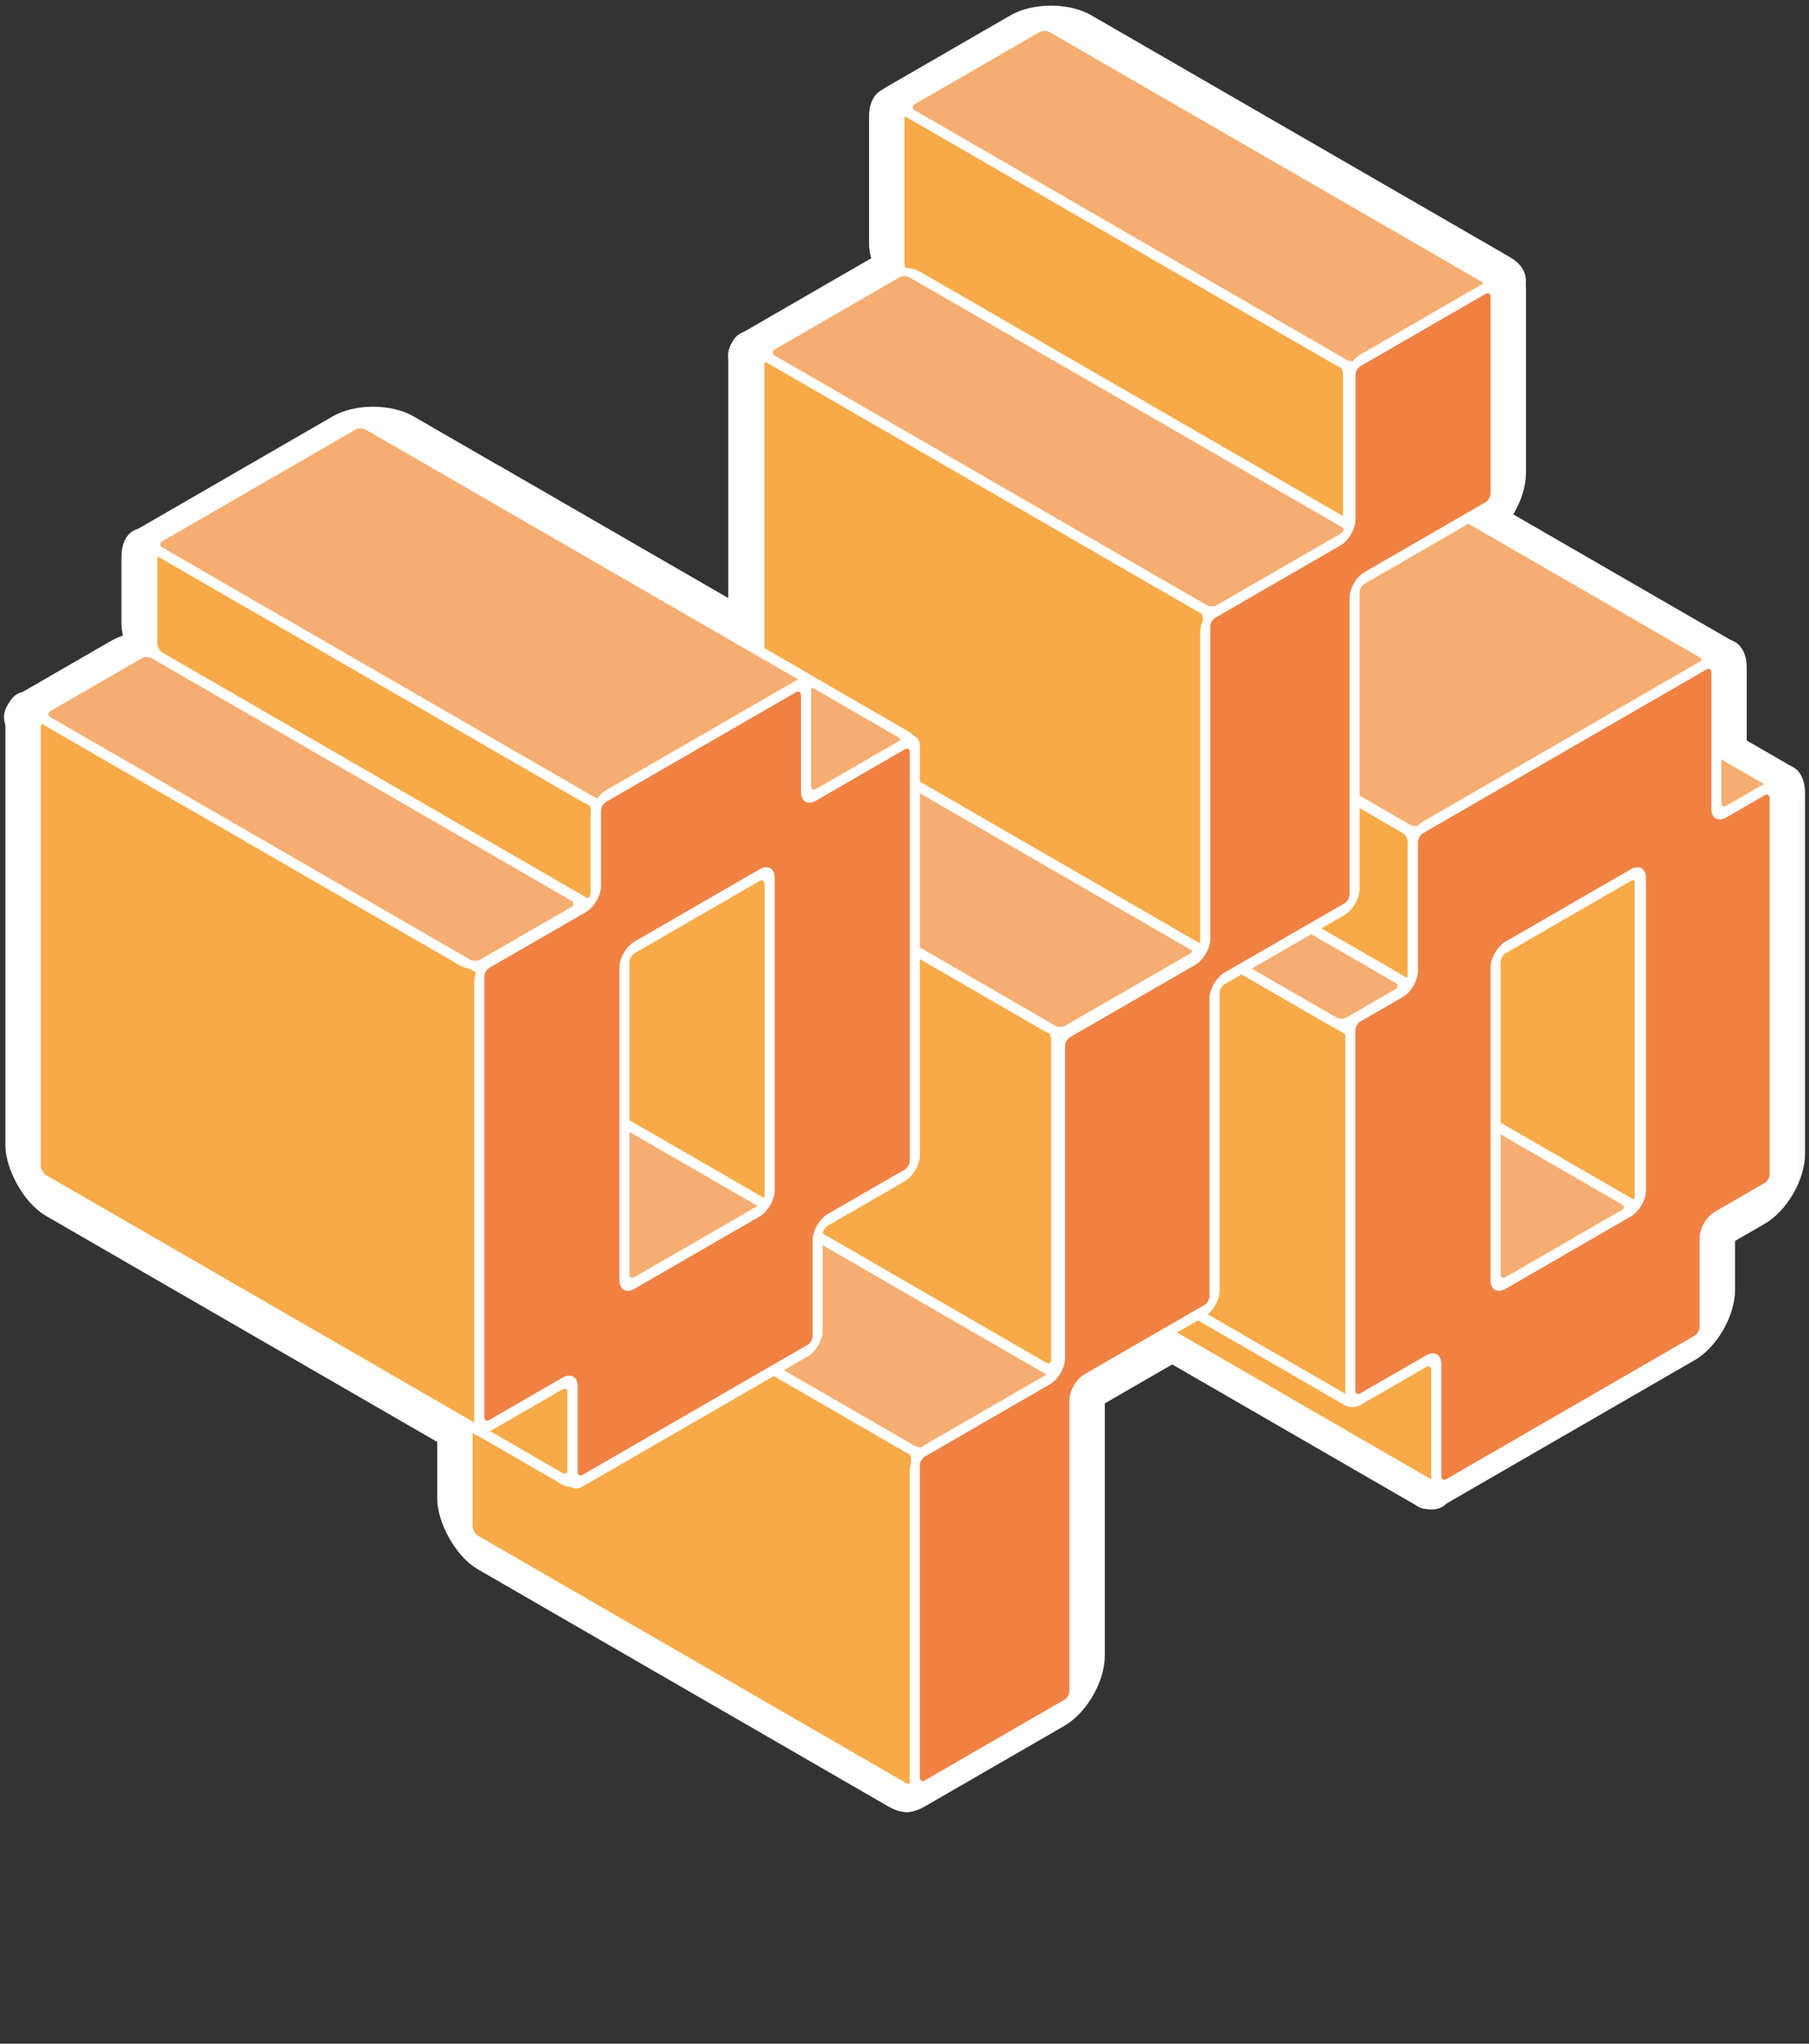
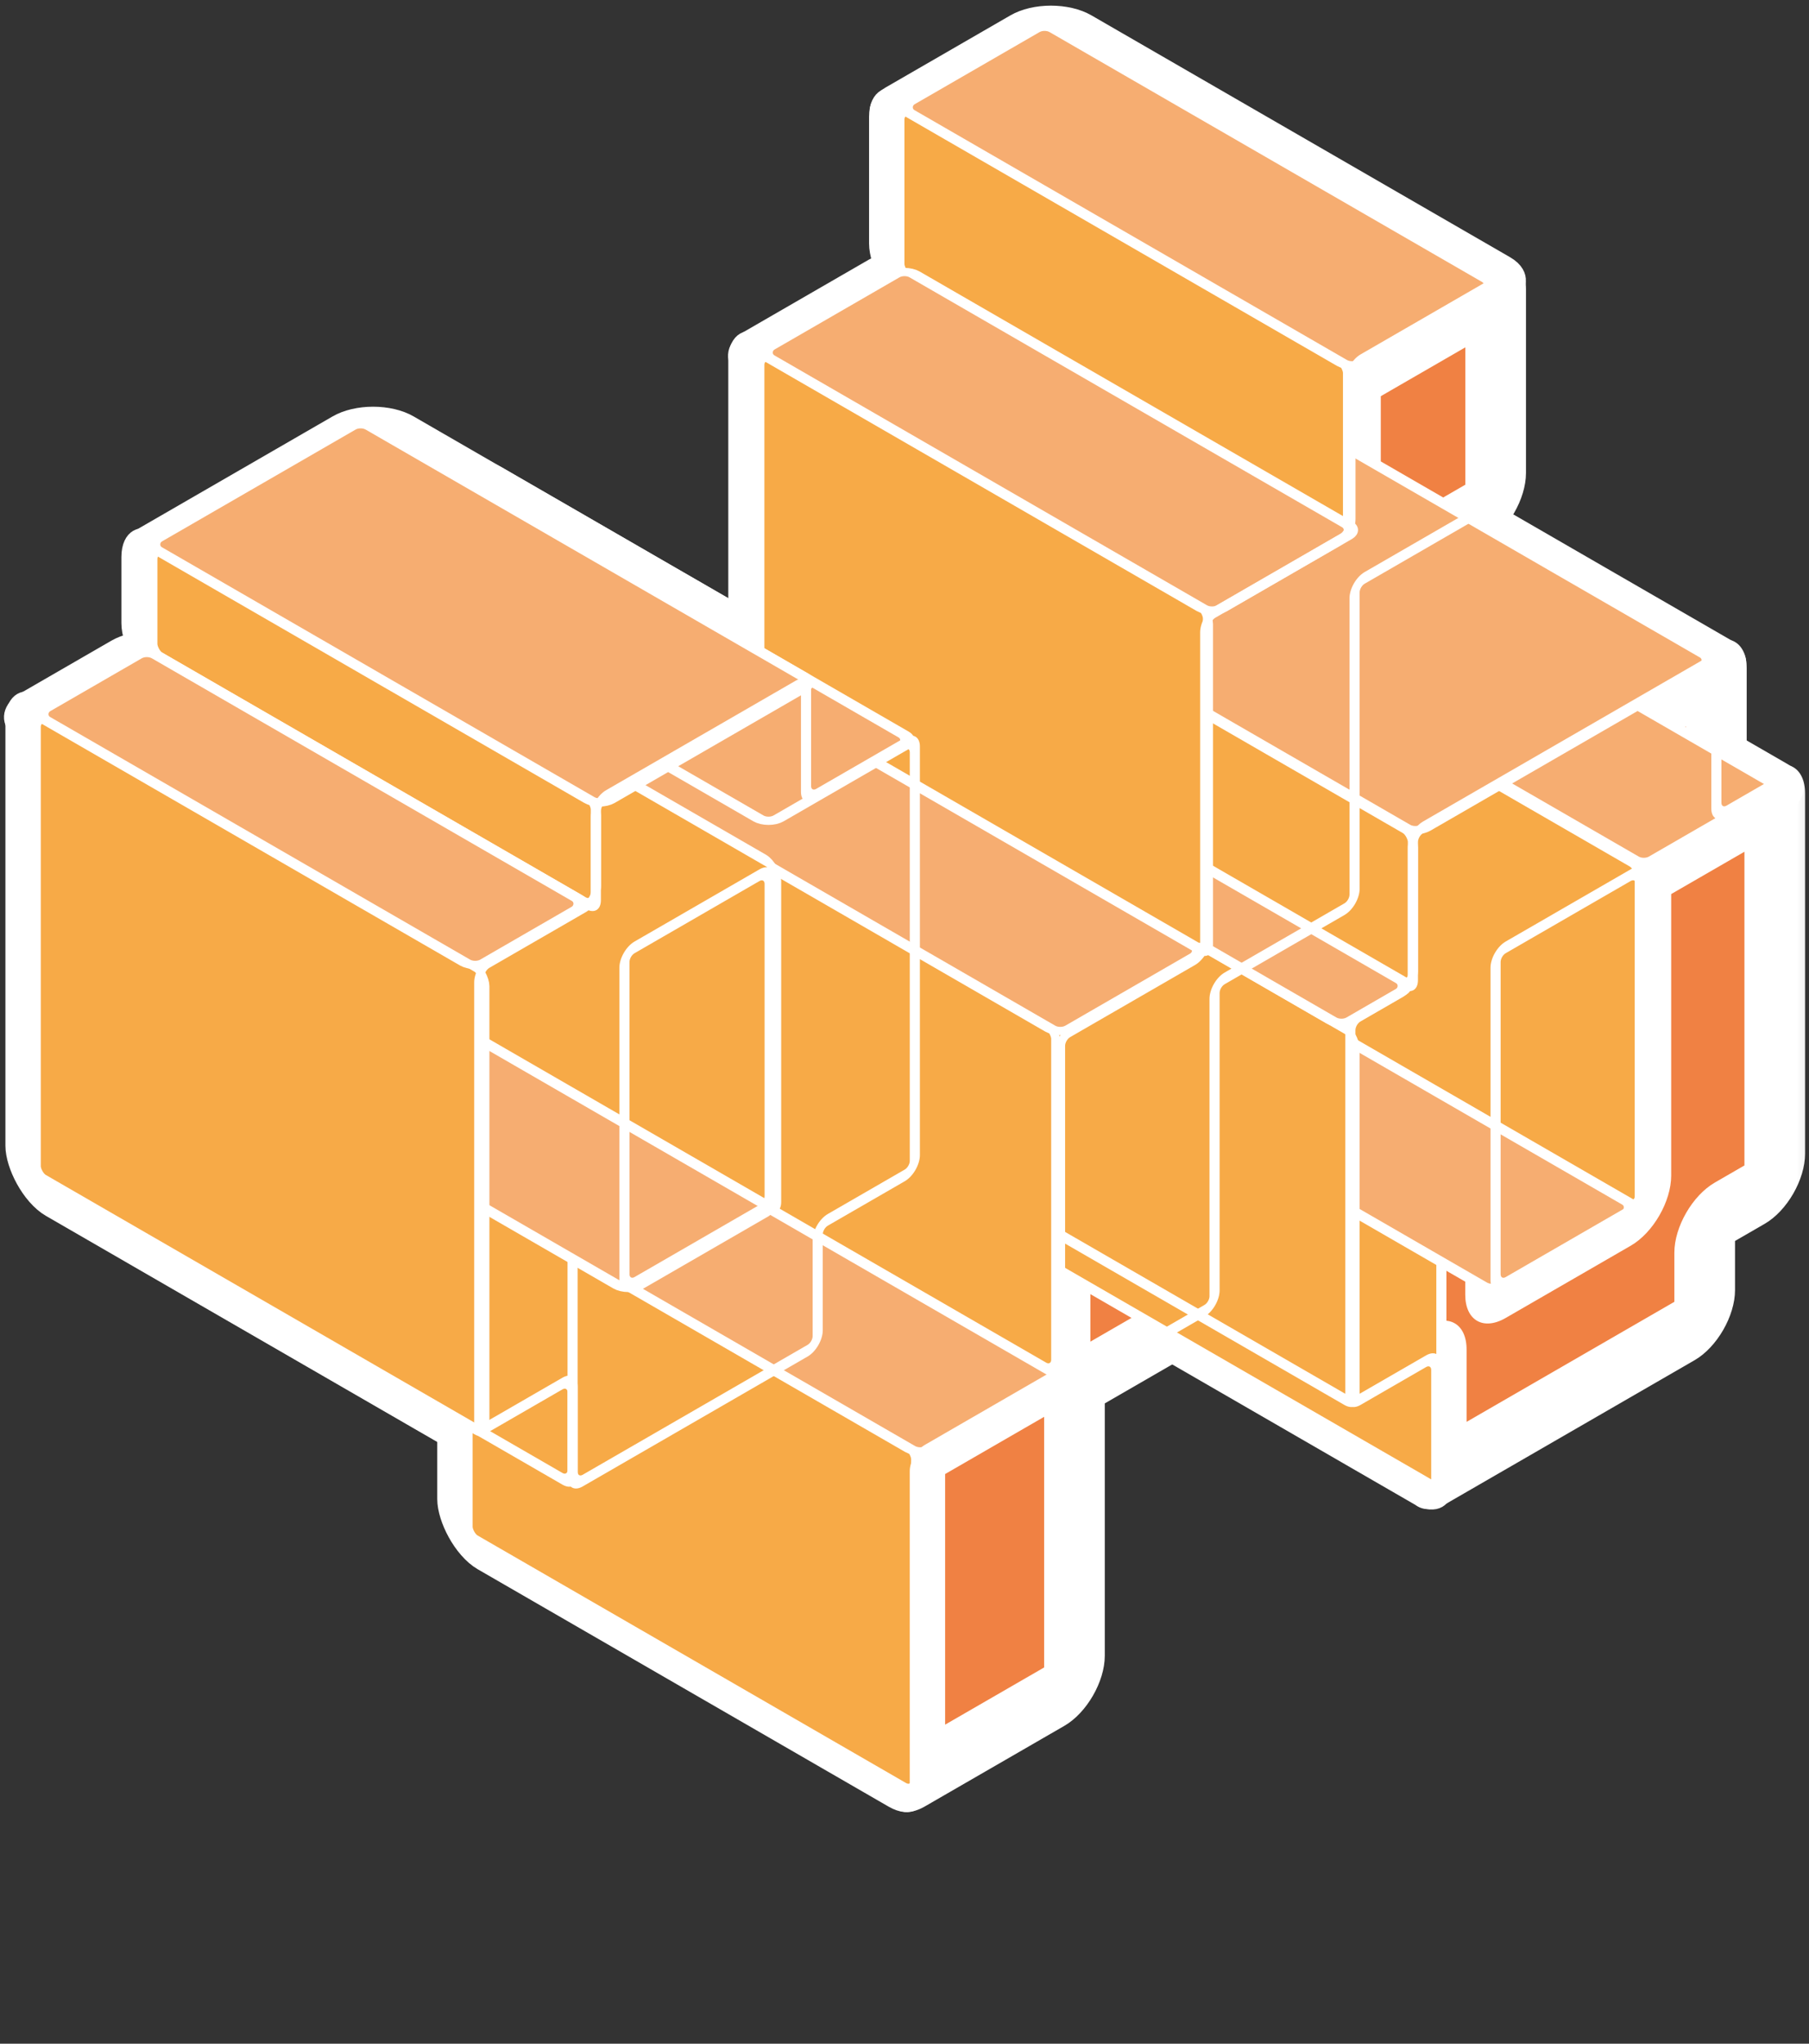
<svg xmlns="http://www.w3.org/2000/svg" width="155" height="175" viewBox="0 0 155 175" fill="none">
  <rect x="0" y="0" width="155" height="175" fill="#333333" stroke="none" />
  <rect x="-1.299" y="-2.25" width="45.656" height="31.957" rx="2.5" transform="matrix(0.866 0.5 -2.20305e-08 1 84.888 76.65)" fill="#F7AA47" stroke="white" stroke-width="3" stroke-linejoin="round" />
  <rect x="-1.299" y="-2.25" width="47.387" height="32.486" rx="2.5" transform="matrix(0.866 0.5 -2.20305e-08 1 101.888 52.65)" fill="#F7AA47" stroke="white" stroke-width="3" stroke-linejoin="round" />
  <rect x="8.9407e-08" y="-1.5" width="47.27" height="15.779" rx="2.5" transform="matrix(0.866 0.5 -0.866 0.5 111.834 44.566)" fill="#F6AD71" stroke="white" stroke-width="3" stroke-linejoin="round" />
  <rect x="8.9407e-08" y="-1.5" width="47.789" height="17.365" rx="2.5" transform="matrix(0.866 0.5 -0.866 0.5 100.201 80.25)" fill="#F6AD71" stroke="white" stroke-width="3" stroke-linejoin="round" />
  <rect x="-1.299" y="-2.25" width="42.26" height="16.357" rx="2.5" transform="matrix(0.866 0.5 -2.20305e-08 1 86.888 52.353)" fill="#F7AA47" stroke="white" stroke-width="3" stroke-linejoin="round" />
  <rect x="-1.299" y="-2.25" width="48.033" height="34.79" rx="2.5" transform="matrix(0.866 0.5 -2.20305e-08 1 76.888 66.65)" fill="#F7AA47" stroke="white" stroke-width="3" stroke-linejoin="round" />
  <rect x="8.9407e-08" y="-1.5" width="47.789" height="32.181" rx="2.5" transform="matrix(0.866 0.5 -0.866 0.5 106.451 33.645)" fill="#F6AD71" stroke="white" stroke-width="3" stroke-linejoin="round" />
  <rect x="8.9407e-08" y="-1.5" width="46.563" height="9.891" rx="2.5" transform="matrix(0.866 0.5 -0.866 0.5 81.881 61.9)" fill="#F6AD71" stroke="white" stroke-width="3" stroke-linejoin="round" />
  <rect x="-1.299" y="-2.25" width="45.656" height="31.871" rx="2.5" transform="matrix(0.866 0.5 -2.20305e-08 1 39.889 102.65)" fill="#F7AA47" stroke="white" stroke-width="3" stroke-linejoin="round" />
  <rect x="8.9407e-08" y="-1.5" width="47.789" height="17.365" rx="2.5" transform="matrix(0.866 0.5 -0.866 0.5 51.201 94.25)" fill="#F6AD71" stroke="white" stroke-width="3" stroke-linejoin="round" />
  <rect x="-1.299" y="-2.25" width="47.387" height="32.486" rx="2.5" transform="matrix(0.866 0.5 -2.20305e-08 1 51.889 66.65)" fill="#F7AA47" stroke="white" stroke-width="3" stroke-linejoin="round" />
  <rect x="8.9407e-08" y="-1.5" width="47.789" height="17.365" rx="2.5" transform="matrix(0.866 0.5 -0.866 0.5 63.201 58.25)" fill="#F6AD71" stroke="white" stroke-width="3" stroke-linejoin="round" />
  <rect x="-1.299" y="-2.25" width="48.033" height="37.5" rx="2.5" transform="matrix(0.866 0.5 -2.20305e-08 1 9.888 70.763)" fill="#F7AA47" stroke="white" stroke-width="3" stroke-linejoin="round" />
  <rect x="8.9407e-08" y="-1.5" width="47.789" height="17.365" rx="2.5" transform="matrix(0.866 0.5 -0.866 0.5 26.201 80.25)" fill="#F6AD71" stroke="white" stroke-width="3" stroke-linejoin="round" />
  <rect x="-1.299" y="-2.25" width="47.387" height="32.486" rx="2.5" transform="matrix(0.866 0.5 -2.20305e-08 1 27.889 52.65)" fill="#F7AA47" stroke="white" stroke-width="3" stroke-linejoin="round" />
  <rect x="-1.299" y="-2.25" width="47.387" height="15.862" rx="2.5" transform="matrix(0.866 0.5 -2.20305e-08 1 76.888 11.142)" fill="#F7AA47" stroke="white" stroke-width="3" stroke-linejoin="round" />
  <rect x="-1.299" y="-2.25" width="46.942" height="10.672" rx="2.5" transform="matrix(0.866 0.5 -2.20305e-08 1 12.826 48.843)" fill="#F7AA47" stroke="white" stroke-width="3" stroke-linejoin="round" />
  <rect x="-1.299" y="-2.25" width="47.455" height="31.145" rx="2.5" transform="matrix(0.866 0.5 -2.20305e-08 1 64.826 31.958)" fill="#F7AA47" stroke="white" stroke-width="3" stroke-linejoin="round" />
  <rect x="-1.299" y="-2.25" width="47.387" height="41.444" rx="2.5" transform="matrix(0.866 0.5 -2.20305e-08 1 2.888 62.816)" fill="#F7AA47" stroke="white" stroke-width="3" stroke-linejoin="round" />
  <rect x="8.9407e-08" y="-1.5" width="46.432" height="17.365" rx="2.5" transform="matrix(0.866 0.5 -0.866 0.5 88.748 1.562)" fill="#F6AD71" stroke="white" stroke-width="3" stroke-linejoin="round" />
  <rect x="8.9407e-08" y="-1.5" width="47.789" height="17.365" rx="2.5" transform="matrix(0.866 0.5 -0.866 0.5 38.201 40.25)" fill="#F6AD71" stroke="white" stroke-width="3" stroke-linejoin="round" />
  <rect x="8.9407e-08" y="-1.5" width="46.55" height="24.154" rx="2.5" transform="matrix(0.866 0.5 -0.866 0.5 30.67 35.904)" fill="#F6AD71" stroke="white" stroke-width="3" stroke-linejoin="round" />
  <rect x="8.9407e-08" y="-1.5" width="47.322" height="17.365" rx="2.5" transform="matrix(0.866 0.5 -0.866 0.5 76.607 22.484)" fill="#F6AD71" stroke="white" stroke-width="3" stroke-linejoin="round" />
  <rect x="8.9407e-08" y="-1.5" width="46.058" height="14.057" rx="2.5" transform="matrix(0.866 0.5 -0.866 0.5 11.701 55.115)" fill="#F6AD71" stroke="white" stroke-width="3" stroke-linejoin="round" />
  <mask id="path-25-outside-1_709_31832" maskUnits="userSpaceOnUse" x="38.464" y="5.441" width="116.913" height="173.5" fill="black">
    <rect fill="white" x="38.464" y="5.441" width="116.913" height="173.5" />
    <path fill-rule="evenodd" clip-rule="evenodd" d="M69.062 59.276C69.062 58.723 68.675 58.499 68.197 58.776L51.928 68.168C51.45 68.444 51.062 69.116 51.062 69.668L51.062 76.103C51.062 76.656 50.675 77.327 50.197 77.603L41.928 82.377C41.45 82.653 41.062 83.325 41.062 83.877L41.062 102.173C41.062 102.725 41.45 102.949 41.928 102.673L52.637 96.49C53.115 96.214 53.503 95.543 53.503 94.99L53.503 82.624C53.503 82.072 53.891 81.4 54.369 81.124L65.079 74.94C65.558 74.664 65.945 74.888 65.945 75.44L65.945 87.406L65.945 88.808L65.945 102.171C65.945 102.723 65.558 103.394 65.079 103.671L54.369 109.854C53.891 110.13 53.503 109.906 53.503 109.354L53.503 96.991C53.503 96.439 53.115 96.215 52.637 96.491L41.928 102.674C41.45 102.95 41.062 103.621 41.062 104.174L41.062 120.197C41.062 120.749 41.45 120.973 41.928 120.697L48.197 117.078C48.675 116.802 49.062 117.026 49.062 117.578L49.062 126.283C49.062 126.835 49.45 127.059 49.928 126.783L69.197 115.659C69.675 115.382 70.062 114.711 70.062 114.159L70.062 105.955C70.062 105.403 70.45 104.731 70.928 104.455L77.52 100.65C77.998 100.373 78.386 99.702 78.386 99.15L78.386 81.626L78.386 80.224L78.386 64.171C78.386 63.618 77.998 63.395 77.52 63.671L69.928 68.054C69.45 68.33 69.062 68.106 69.062 67.554L69.062 59.276ZM115.703 88.467C115.703 87.914 116.091 87.243 116.569 86.967L120.196 84.872C120.675 84.596 121.063 83.925 121.063 83.372L121.063 73.719C121.063 73.166 121.45 72.495 121.929 72.219L146.196 58.208C146.675 57.931 147.063 58.155 147.063 58.708L147.063 69.703C147.063 70.255 146.675 70.927 146.196 71.203L129.01 81.126C128.531 81.402 128.144 82.074 128.144 82.626L128.144 95.989L128.144 95.99L128.144 109.357C128.144 109.91 128.531 110.133 129.01 109.857L139.728 103.669C140.206 103.393 140.594 102.721 140.594 102.169L140.594 88.808L140.594 87.369L140.594 76.058C140.594 75.506 140.981 74.835 141.46 74.558L151.2 68.935C151.679 68.659 152.066 68.882 152.066 69.435L152.066 80.745L152.066 82.184L152.066 100.297C152.066 100.85 151.679 101.521 151.2 101.797L146.929 104.264C146.45 104.54 146.062 105.211 146.062 105.764L146.062 111.974C146.062 112.527 145.675 113.198 145.196 113.474L123.929 125.754C123.45 126.03 123.062 125.806 123.062 125.254L123.062 117.058C123.062 116.506 122.675 116.282 122.196 116.558L116.569 119.807C116.091 120.084 115.703 119.86 115.703 119.307L115.703 103.173L115.703 103.172L115.703 88.467ZM128.152 26.243C128.152 25.691 127.764 25.467 127.285 25.743L116.577 31.926C116.099 32.202 115.711 32.873 115.711 33.426L115.711 44.711C115.711 45.263 115.323 45.935 114.845 46.211L104.132 52.396C103.653 52.672 103.266 53.344 103.266 53.896L103.266 66.391L103.266 67.261L103.266 80.628C103.266 81.18 102.878 81.852 102.4 82.128L91.694 88.308C91.216 88.585 90.828 89.256 90.828 89.808L90.828 103.172L90.828 103.174L90.828 116.535C90.828 117.088 90.44 117.759 89.962 118.035L79.249 124.221C78.77 124.497 78.383 125.168 78.383 125.721L78.383 139.084L78.383 139.086L78.383 151.181C78.383 151.733 78.77 151.957 79.249 151.681L91.197 144.783C91.675 144.507 92.062 143.835 92.062 143.283L92.062 131.188L92.062 131.186L92.062 119.673C92.062 119.12 92.45 118.449 92.928 118.173L103.2 112.242C103.679 111.966 104.066 111.294 104.066 110.742L104.066 95.531L104.066 95.529L104.066 85.278C104.066 84.726 104.454 84.054 104.932 83.778L115.196 77.852C115.675 77.576 116.062 76.905 116.062 76.352L116.062 59.873L116.062 59.002L116.062 50.984C116.062 50.432 116.45 49.76 116.929 49.484L127.285 43.505C127.764 43.228 128.152 42.557 128.152 42.005L128.152 26.243Z" />
  </mask>
  <path fill-rule="evenodd" clip-rule="evenodd" d="M69.062 59.276C69.062 58.723 68.675 58.499 68.197 58.776L51.928 68.168C51.45 68.444 51.062 69.116 51.062 69.668L51.062 76.103C51.062 76.656 50.675 77.327 50.197 77.603L41.928 82.377C41.45 82.653 41.062 83.325 41.062 83.877L41.062 102.173C41.062 102.725 41.45 102.949 41.928 102.673L52.637 96.49C53.115 96.214 53.503 95.543 53.503 94.99L53.503 82.624C53.503 82.072 53.891 81.4 54.369 81.124L65.079 74.94C65.558 74.664 65.945 74.888 65.945 75.44L65.945 87.406L65.945 88.808L65.945 102.171C65.945 102.723 65.558 103.394 65.079 103.671L54.369 109.854C53.891 110.13 53.503 109.906 53.503 109.354L53.503 96.991C53.503 96.439 53.115 96.215 52.637 96.491L41.928 102.674C41.45 102.95 41.062 103.621 41.062 104.174L41.062 120.197C41.062 120.749 41.45 120.973 41.928 120.697L48.197 117.078C48.675 116.802 49.062 117.026 49.062 117.578L49.062 126.283C49.062 126.835 49.45 127.059 49.928 126.783L69.197 115.659C69.675 115.382 70.062 114.711 70.062 114.159L70.062 105.955C70.062 105.403 70.45 104.731 70.928 104.455L77.52 100.65C77.998 100.373 78.386 99.702 78.386 99.15L78.386 81.626L78.386 80.224L78.386 64.171C78.386 63.618 77.998 63.395 77.52 63.671L69.928 68.054C69.45 68.33 69.062 68.106 69.062 67.554L69.062 59.276ZM115.703 88.467C115.703 87.914 116.091 87.243 116.569 86.967L120.196 84.872C120.675 84.596 121.063 83.925 121.063 83.372L121.063 73.719C121.063 73.166 121.45 72.495 121.929 72.219L146.196 58.208C146.675 57.931 147.063 58.155 147.063 58.708L147.063 69.703C147.063 70.255 146.675 70.927 146.196 71.203L129.01 81.126C128.531 81.402 128.144 82.074 128.144 82.626L128.144 95.989L128.144 95.99L128.144 109.357C128.144 109.91 128.531 110.133 129.01 109.857L139.728 103.669C140.206 103.393 140.594 102.721 140.594 102.169L140.594 88.808L140.594 87.369L140.594 76.058C140.594 75.506 140.981 74.835 141.46 74.558L151.2 68.935C151.679 68.659 152.066 68.882 152.066 69.435L152.066 80.745L152.066 82.184L152.066 100.297C152.066 100.85 151.679 101.521 151.2 101.797L146.929 104.264C146.45 104.54 146.062 105.211 146.062 105.764L146.062 111.974C146.062 112.527 145.675 113.198 145.196 113.474L123.929 125.754C123.45 126.03 123.062 125.806 123.062 125.254L123.062 117.058C123.062 116.506 122.675 116.282 122.196 116.558L116.569 119.807C116.091 120.084 115.703 119.86 115.703 119.307L115.703 103.173L115.703 103.172L115.703 88.467ZM128.152 26.243C128.152 25.691 127.764 25.467 127.285 25.743L116.577 31.926C116.099 32.202 115.711 32.873 115.711 33.426L115.711 44.711C115.711 45.263 115.323 45.935 114.845 46.211L104.132 52.396C103.653 52.672 103.266 53.344 103.266 53.896L103.266 66.391L103.266 67.261L103.266 80.628C103.266 81.18 102.878 81.852 102.4 82.128L91.694 88.308C91.216 88.585 90.828 89.256 90.828 89.808L90.828 103.172L90.828 103.174L90.828 116.535C90.828 117.088 90.44 117.759 89.962 118.035L79.249 124.221C78.77 124.497 78.383 125.168 78.383 125.721L78.383 139.084L78.383 139.086L78.383 151.181C78.383 151.733 78.77 151.957 79.249 151.681L91.197 144.783C91.675 144.507 92.062 143.835 92.062 143.283L92.062 131.188L92.062 131.186L92.062 119.673C92.062 119.12 92.45 118.449 92.928 118.173L103.2 112.242C103.679 111.966 104.066 111.294 104.066 110.742L104.066 95.531L104.066 95.529L104.066 85.278C104.066 84.726 104.454 84.054 104.932 83.778L115.196 77.852C115.675 77.576 116.062 76.905 116.062 76.352L116.062 59.873L116.062 59.002L116.062 50.984C116.062 50.432 116.45 49.76 116.929 49.484L127.285 43.505C127.764 43.228 128.152 42.557 128.152 42.005L128.152 26.243Z" fill="#F08143" />
  <path d="M78.386 81.626L75.788 83.126L78.386 81.626ZM78.386 80.224L80.984 78.724L78.386 80.224ZM140.594 87.369L137.996 88.869L140.594 87.369ZM152.066 82.184L149.468 83.684L152.066 82.184ZM115.703 103.173L113.105 104.673L115.703 103.173ZM103.266 66.391L105.864 64.891L103.266 66.391ZM103.266 67.261L100.668 68.761L103.266 67.261ZM90.828 103.174L88.23 104.674L90.828 103.174ZM104.066 95.531L106.664 94.031L104.066 95.531ZM104.066 95.529L101.468 97.029L104.066 95.529ZM104.066 110.742L106.664 109.242L104.066 110.742ZM91.694 88.308L91.694 85.308L91.694 88.308ZM115.703 119.307L118.301 117.807L115.703 119.307ZM146.929 104.264L146.929 101.264L146.929 104.264ZM152.066 100.297L149.468 101.797L152.066 100.297ZM151.2 101.797L151.2 104.797L151.2 101.797ZM151.2 68.935L151.2 65.935L151.2 68.935ZM140.594 76.058L143.192 74.558L140.594 76.058ZM141.46 74.558L141.46 77.558L141.46 74.558ZM139.728 103.669L139.728 106.669L139.728 103.669ZM129.01 109.857L129.01 106.857L129.01 109.857ZM129.01 81.126L129.01 84.126L129.01 81.126ZM146.196 71.203L146.196 68.203L146.196 71.203ZM146.196 58.208L146.196 61.208L146.196 58.208ZM78.386 64.171L80.984 62.671L78.386 64.171ZM77.52 63.671L77.52 60.671L77.52 63.671ZM77.52 100.65L77.52 103.65L77.52 100.65ZM78.386 99.15L80.984 97.65L78.386 99.15ZM70.928 104.455L70.928 101.455L70.928 104.455ZM91.197 144.783L91.197 141.783L91.197 144.783ZM49.062 126.283L46.464 127.783L49.062 126.283ZM79.249 151.681L79.249 154.681L79.249 151.681ZM49.062 117.578L51.661 116.078L49.062 117.578ZM41.928 102.674L41.928 105.674L41.928 102.674ZM65.079 103.671L65.079 100.671L65.079 103.671ZM102.4 82.128L102.4 85.128L102.4 82.128ZM52.637 96.49L52.637 99.49L52.637 96.49ZM104.132 52.396L104.132 49.396L104.132 52.396ZM41.928 102.673L41.928 99.673L41.928 102.673ZM121.929 72.219L121.929 69.219L121.929 72.219ZM114.845 46.211L114.845 49.211L114.845 46.211ZM41.928 82.377L41.928 79.377L41.928 82.377ZM116.569 86.967L116.569 83.967L116.569 86.967ZM50.197 77.603L50.197 80.603L50.197 77.603ZM79.249 124.221L79.249 127.221L79.249 124.221ZM52.637 96.491L52.637 93.491L52.637 96.491ZM120.196 84.872L120.196 87.872L120.196 84.872ZM68.197 58.776L68.197 61.776L68.197 58.776ZM90.828 116.535L88.23 118.035L90.828 116.535ZM89.962 118.035L89.962 115.035L89.962 118.035ZM54.369 109.854L54.369 112.854L54.369 109.854ZM69.928 68.054L69.928 71.054L69.928 68.054ZM51.928 68.168L51.928 65.168L51.928 68.168ZM51.928 71.168L68.197 61.776L68.197 55.776L51.928 65.168L51.928 71.168ZM53.661 74.603L53.661 68.168L48.464 71.168L48.464 77.603L53.661 74.603ZM41.928 85.377L50.197 80.603L50.197 74.603L41.928 79.377L41.928 85.377ZM43.661 100.673L43.661 82.377L38.464 85.377L38.464 103.673L43.661 100.673ZM52.637 93.49L41.928 99.673L41.928 105.673L52.637 99.49L52.637 93.49ZM50.905 84.124L50.905 96.49L56.101 93.49L56.101 81.124L50.905 84.124ZM65.079 71.94L54.369 78.124L54.369 84.124L65.079 77.94L65.079 71.94ZM68.543 85.906L68.543 73.94L63.347 76.94L63.347 88.906L68.543 85.906ZM68.543 87.308L68.543 85.906L63.347 88.906L63.347 90.308L68.543 87.308ZM68.543 100.671L68.543 87.308L63.347 90.308L63.347 103.671L68.543 100.671ZM54.369 112.854L65.079 106.671L65.079 100.671L54.369 106.854L54.369 112.854ZM50.905 98.491L50.905 110.854L56.101 107.854L56.101 95.491L50.905 98.491ZM41.928 105.674L52.637 99.491L52.637 93.491L41.928 99.674L41.928 105.674ZM43.661 118.697L43.661 102.674L38.464 105.674L38.464 121.697L43.661 118.697ZM48.197 114.078L41.928 117.697L41.928 123.697L48.197 120.078L48.197 114.078ZM51.661 124.783L51.661 116.078L46.464 119.078L46.464 127.783L51.661 124.783ZM69.197 112.659L49.928 123.783L49.928 129.783L69.197 118.659L69.197 112.659ZM67.464 107.455L67.464 115.659L72.661 112.659L72.661 104.455L67.464 107.455ZM77.52 97.65L70.928 101.455L70.928 107.455L77.52 103.65L77.52 97.65ZM75.788 83.126L75.788 100.65L80.984 97.65L80.984 80.126L75.788 83.126ZM75.788 81.724L75.788 83.126L80.984 80.126L80.984 78.724L75.788 81.724ZM75.788 65.671L75.788 81.724L80.984 78.724L80.984 62.671L75.788 65.671ZM69.928 71.054L77.52 66.671L77.52 60.671L69.928 65.054L69.928 71.054ZM66.464 60.776L66.464 69.054L71.661 66.054L71.661 57.776L66.464 60.776ZM120.196 81.872L116.569 83.967L116.569 89.967L120.196 87.872L120.196 81.872ZM118.464 75.219L118.464 84.872L123.661 81.872L123.661 72.219L118.464 75.219ZM146.196 55.208L121.929 69.219L121.929 75.219L146.196 61.208L146.196 55.208ZM149.661 68.203L149.661 57.208L144.464 60.208L144.464 71.203L149.661 68.203ZM129.01 84.126L146.196 74.203L146.196 68.203L129.01 78.126L129.01 84.126ZM130.742 94.489L130.742 81.126L125.546 84.126L125.546 97.489L130.742 94.489ZM125.546 97.489L125.546 97.49L130.742 94.49L130.742 94.489L125.546 97.489ZM125.546 97.49L125.546 110.857L130.742 107.857L130.742 94.49L125.546 97.49ZM129.01 112.857L139.728 106.669L139.728 100.669L129.01 106.857L129.01 112.857ZM143.192 100.669L143.192 87.308L137.996 90.308L137.996 103.669L143.192 100.669ZM143.192 87.308L143.192 85.869L137.996 88.869L137.996 90.308L143.192 87.308ZM143.192 85.869L143.192 74.558L137.996 77.558L137.996 88.869L143.192 85.869ZM141.46 77.558L151.2 71.935L151.2 65.935L141.46 71.558L141.46 77.558ZM149.468 70.935L149.468 82.245L154.664 79.245L154.664 67.935L149.468 70.935ZM149.468 82.245L149.468 83.684L154.664 80.684L154.664 79.245L149.468 82.245ZM149.468 83.684L149.468 101.797L154.664 98.797L154.664 80.684L149.468 83.684ZM151.2 98.797L146.929 101.264L146.929 107.264L151.2 104.797L151.2 98.797ZM143.464 107.264L143.464 113.474L148.661 110.474L148.661 104.264L143.464 107.264ZM145.196 110.474L123.929 122.754L123.929 128.754L145.196 116.474L145.196 110.474ZM125.661 123.754L125.661 115.558L120.464 118.558L120.464 126.754L125.661 123.754ZM122.196 113.558L116.569 116.807L116.569 122.807L122.196 119.558L122.196 113.558ZM118.301 117.807L118.301 101.673L113.105 104.673L113.105 120.807L118.301 117.807ZM118.301 101.673L118.301 101.672L113.105 104.672L113.105 104.673L118.301 101.673ZM113.105 89.967L113.105 104.672L118.301 101.672L118.301 86.967L113.105 89.967ZM116.577 34.926L127.285 28.743L127.285 22.743L116.577 28.926L116.577 34.926ZM118.309 43.211L118.309 31.926L113.113 34.926L113.113 46.211L118.309 43.211ZM104.132 55.396L114.845 49.211L114.845 43.211L104.132 49.396L104.132 55.396ZM105.864 64.891L105.864 52.396L100.668 55.396L100.668 67.891L105.864 64.891ZM105.864 65.761L105.864 64.891L100.668 67.891L100.668 68.761L105.864 65.761ZM105.864 79.128L105.864 65.761L100.668 68.761L100.668 82.128L105.864 79.128ZM91.694 91.308L102.4 85.128L102.4 79.128L91.694 85.308L91.694 91.308ZM93.426 101.672L93.426 88.308L88.23 91.308L88.23 104.672L93.426 101.672ZM93.426 101.674L93.426 101.672L88.23 104.672L88.23 104.674L93.426 101.674ZM93.426 115.035L93.426 101.674L88.23 104.674L88.23 118.035L93.426 115.035ZM79.249 127.221L89.962 121.035L89.962 115.035L79.249 121.221L79.249 127.221ZM80.981 137.584L80.981 124.221L75.785 127.221L75.785 140.584L80.981 137.584ZM80.981 137.586L80.981 137.584L75.785 140.584L75.785 140.586L80.981 137.586ZM80.981 149.681L80.981 137.586L75.785 140.586L75.785 152.681L80.981 149.681ZM91.197 141.783L79.249 148.681L79.249 154.681L91.197 147.783L91.197 141.783ZM89.464 132.688L89.464 144.783L94.661 141.783L94.661 129.688L89.464 132.688ZM89.464 132.686L89.464 132.688L94.661 129.688L94.661 129.686L89.464 132.686ZM89.464 121.173L89.464 132.686L94.661 129.686L94.661 118.173L89.464 121.173ZM103.2 109.242L92.928 115.173L92.928 121.173L103.2 115.242L103.2 109.242ZM101.468 97.031L101.468 112.242L106.664 109.242L106.664 94.031L101.468 97.031ZM101.468 97.029L101.468 97.031L106.664 94.031L106.664 94.029L101.468 97.029ZM101.468 86.778L101.468 97.029L106.664 94.029L106.664 83.778L101.468 86.778ZM115.196 74.852L104.932 80.778L104.932 86.778L115.196 80.852L115.196 74.852ZM113.464 61.373L113.464 77.852L118.661 74.852L118.661 58.373L113.464 61.373ZM113.464 60.502L113.464 61.373L118.661 58.373L118.661 57.502L113.464 60.502ZM113.464 52.484L113.464 60.502L118.661 57.502L118.661 49.484L113.464 52.484ZM127.285 40.505L116.929 46.484L116.929 52.484L127.285 46.505L127.285 40.505ZM125.553 27.743L125.553 43.505L130.75 40.505L130.75 24.743L125.553 27.743ZM127.285 46.505C129.199 45.4 130.75 42.714 130.75 40.505L125.553 43.505C125.553 42.4 126.329 41.057 127.285 40.505L127.285 46.505ZM118.661 49.484C118.661 50.589 117.885 51.932 116.929 52.484L116.929 46.484C115.015 47.589 113.464 50.275 113.464 52.484L118.661 49.484ZM115.196 80.852C117.11 79.748 118.661 77.061 118.661 74.852L113.464 77.852C113.464 76.748 114.24 75.405 115.196 74.852L115.196 80.852ZM106.664 83.778C106.664 84.883 105.889 86.226 104.932 86.778L104.932 80.778C103.019 81.883 101.468 84.569 101.468 86.778L106.664 83.778ZM103.2 115.242C105.114 114.138 106.664 111.451 106.664 109.242L101.468 112.242C101.468 111.138 102.244 109.794 103.2 109.242L103.2 115.242ZM91.694 85.308C89.781 86.413 88.23 89.099 88.23 91.308L93.426 88.308C93.426 89.413 92.651 90.756 91.694 91.308L91.694 85.308ZM116.569 116.807C117.526 116.255 118.301 116.703 118.301 117.807L113.105 120.807C113.105 123.017 114.656 123.912 116.569 122.807L116.569 116.807ZM125.661 115.558C125.661 113.349 124.11 112.454 122.196 113.558L122.196 119.558C121.24 120.111 120.464 119.663 120.464 118.558L125.661 115.558ZM123.929 122.754C124.885 122.201 125.661 122.649 125.661 123.754L120.464 126.754C120.464 128.963 122.015 129.858 123.929 128.754L123.929 122.754ZM143.464 113.474C143.464 112.37 144.24 111.027 145.196 110.474L145.196 116.474C147.11 115.37 148.661 112.684 148.661 110.474L143.464 113.474ZM146.929 101.264C145.015 102.368 143.464 105.055 143.464 107.264L148.661 104.264C148.661 105.368 147.885 106.711 146.929 107.264L146.929 101.264ZM149.468 101.797C149.468 100.693 150.244 99.35 151.2 98.797L151.2 104.797C153.114 103.693 154.664 101.006 154.664 98.797L149.468 101.797ZM151.2 71.935C150.244 72.487 149.468 72.039 149.468 70.935L154.664 67.935C154.664 65.726 153.114 64.83 151.2 65.935L151.2 71.935ZM143.192 74.558C143.192 75.663 142.416 77.006 141.46 77.558L141.46 71.558C139.547 72.663 137.996 75.349 137.996 77.558L143.192 74.558ZM139.728 106.669C141.641 105.565 143.192 102.878 143.192 100.669L137.996 103.669C137.996 102.565 138.771 101.221 139.728 100.669L139.728 106.669ZM125.546 110.857C125.546 113.066 127.097 113.962 129.01 112.857L129.01 106.857C129.966 106.305 130.742 106.753 130.742 107.857L125.546 110.857ZM129.01 78.126C127.097 79.231 125.546 81.917 125.546 84.126L130.742 81.126C130.742 82.231 129.966 83.574 129.01 84.126L129.01 78.126ZM144.464 71.203C144.464 70.099 145.24 68.755 146.196 68.203L146.196 74.203C148.11 73.099 149.661 70.412 149.661 68.203L144.464 71.203ZM146.196 61.208C145.24 61.76 144.464 61.312 144.464 60.208L149.661 57.208C149.661 54.998 148.11 54.103 146.196 55.208L146.196 61.208ZM80.984 62.671C80.984 60.462 79.433 59.566 77.52 60.671L77.52 66.671C76.563 67.223 75.788 66.775 75.788 65.671L80.984 62.671ZM94.661 118.173C94.661 119.277 93.885 120.62 92.928 121.173L92.928 115.173C91.015 116.277 89.464 118.963 89.464 121.173L94.661 118.173ZM77.52 103.65C79.433 102.545 80.984 99.859 80.984 97.65L75.788 100.65C75.788 99.545 76.563 98.202 77.52 97.65L77.52 103.65ZM72.661 104.455C72.661 105.56 71.885 106.903 70.928 107.455L70.928 101.455C69.015 102.56 67.464 105.246 67.464 107.455L72.661 104.455ZM69.197 118.659C71.11 117.554 72.661 114.868 72.661 112.659L67.464 115.659C67.464 114.554 68.24 113.211 69.197 112.659L69.197 118.659ZM91.197 147.783C93.11 146.678 94.661 143.992 94.661 141.783L89.464 144.783C89.464 143.678 90.24 142.335 91.197 141.783L91.197 147.783ZM46.464 127.783C46.464 129.992 48.015 130.888 49.928 129.783L49.928 123.783C50.885 123.231 51.661 123.678 51.661 124.783L46.464 127.783ZM75.785 152.681C75.785 154.89 77.336 155.786 79.249 154.681L79.249 148.681C80.205 148.129 80.981 148.576 80.981 149.681L75.785 152.681ZM48.197 120.078C47.24 120.63 46.464 120.183 46.464 119.078L51.661 116.078C51.661 113.869 50.11 112.974 48.197 114.078L48.197 120.078ZM38.464 121.697C38.464 123.906 40.015 124.802 41.928 123.697L41.928 117.697C42.885 117.145 43.661 117.592 43.661 118.697L38.464 121.697ZM41.928 99.674C40.015 100.778 38.464 103.465 38.464 105.674L43.661 102.674C43.661 103.778 42.885 105.121 41.928 105.674L41.928 99.674ZM63.347 103.671C63.347 102.566 64.123 101.223 65.079 100.671L65.079 106.671C66.993 105.566 68.543 102.88 68.543 100.671L63.347 103.671ZM100.668 82.128C100.668 81.023 101.443 79.68 102.4 79.128L102.4 85.128C104.313 84.023 105.864 81.337 105.864 79.128L100.668 82.128ZM65.079 77.94C64.123 78.493 63.347 78.045 63.347 76.94L68.543 73.94C68.543 71.731 66.993 70.836 65.079 71.94L65.079 77.94ZM56.101 81.124C56.101 82.228 55.326 83.572 54.369 84.124L54.369 78.124C52.456 79.228 50.905 81.915 50.905 84.124L56.101 81.124ZM52.637 99.49C54.55 98.386 56.101 95.699 56.101 93.49L50.905 96.49C50.905 95.386 51.681 94.043 52.637 93.49L52.637 99.49ZM104.132 49.396C102.218 50.501 100.668 53.187 100.668 55.396L105.864 52.396C105.864 53.501 105.088 54.844 104.132 55.396L104.132 49.396ZM38.464 103.673C38.464 105.882 40.015 106.777 41.928 105.673L41.928 99.673C42.885 99.121 43.661 99.568 43.661 100.673L38.464 103.673ZM123.661 72.219C123.661 73.323 122.885 74.666 121.929 75.219L121.929 69.219C120.015 70.323 118.464 73.01 118.464 75.219L123.661 72.219ZM113.113 46.211C113.113 45.106 113.888 43.763 114.845 43.211L114.845 49.211C116.758 48.106 118.309 45.42 118.309 43.211L113.113 46.211ZM41.928 79.377C40.015 80.481 38.464 83.168 38.464 85.377L43.661 82.377C43.661 83.481 42.885 84.825 41.928 85.377L41.928 79.377ZM116.569 83.967C114.656 85.071 113.105 87.757 113.105 89.967L118.301 86.967C118.301 88.071 117.526 89.414 116.569 89.967L116.569 83.967ZM127.285 28.743C126.329 29.295 125.553 28.848 125.553 27.743L130.75 24.743C130.75 22.534 129.199 21.639 127.285 22.743L127.285 28.743ZM48.464 77.603C48.464 76.499 49.24 75.156 50.197 74.603L50.197 80.603C52.11 79.499 53.661 76.812 53.661 74.603L48.464 77.603ZM79.249 121.221C77.336 122.325 75.785 125.011 75.785 127.221L80.981 124.221C80.981 125.325 80.205 126.668 79.249 127.221L79.249 121.221ZM56.101 95.491C56.101 93.282 54.55 92.387 52.637 93.491L52.637 99.491C51.681 100.043 50.905 99.596 50.905 98.491L56.101 95.491ZM120.196 87.872C122.11 86.768 123.661 84.082 123.661 81.872L118.464 84.872C118.464 83.768 119.24 82.425 120.196 81.872L120.196 87.872ZM116.577 28.926C114.664 30.03 113.113 32.717 113.113 34.926L118.309 31.926C118.309 33.03 117.534 34.373 116.577 34.926L116.577 28.926ZM68.197 61.776C67.24 62.328 66.464 61.88 66.464 60.776L71.661 57.776C71.661 55.566 70.11 54.671 68.197 55.776L68.197 61.776ZM88.23 118.035C88.23 116.931 89.005 115.588 89.962 115.035L89.962 121.035C91.875 119.931 93.426 117.244 93.426 115.035L88.23 118.035ZM54.369 106.854C55.326 106.302 56.101 106.75 56.101 107.854L50.905 110.854C50.905 113.063 52.456 113.959 54.369 112.854L54.369 106.854ZM69.928 65.054C70.885 64.501 71.661 64.949 71.661 66.054L66.464 69.054C66.464 71.263 68.015 72.158 69.928 71.054L69.928 65.054ZM51.928 65.168C50.015 66.272 48.464 68.959 48.464 71.168L53.661 68.168C53.661 69.272 52.885 70.616 51.928 71.168L51.928 65.168Z" fill="white" mask="url(#path-25-outside-1_709_31832)" />
  <rect width="44.387" height="29.486" rx="1" transform="matrix(0.866 0.5 -2.20305e-08 1 85.062 76)" fill="#F7AA47" stroke="white" stroke-linejoin="round" />
  <rect width="44.387" height="29.486" rx="1" transform="matrix(0.866 0.5 -2.20305e-08 1 102.062 52)" fill="#F7AA47" stroke="white" stroke-linejoin="round" />
  <rect width="44.789" height="13.409" rx="1" transform="matrix(0.866 0.5 -0.866 0.5 113.672 45)" fill="#F6AD71" stroke="white" stroke-linejoin="round" />
  <rect width="44.789" height="14.365" rx="1" transform="matrix(0.866 0.5 -0.866 0.5 101.5 81)" fill="#F6AD71" stroke="white" stroke-linejoin="round" />
  <rect width="39.26" height="13.357" rx="1" transform="matrix(0.866 0.5 -2.20305e-08 1 87.062 51.703)" fill="#F7AA47" stroke="white" stroke-linejoin="round" />
  <rect width="45.033" height="31.79" rx="1" transform="matrix(0.866 0.5 -2.20305e-08 1 77.062 66)" fill="#F7AA47" stroke="white" stroke-linejoin="round" />
  <rect width="44.789" height="29.659" rx="1" transform="matrix(0.866 0.5 -0.866 0.5 108.164 34.154)" fill="#F6AD71" stroke="white" stroke-linejoin="round" />
  <rect width="43.563" height="6.891" rx="1" transform="matrix(0.866 0.5 -0.866 0.5 83.18 62.65)" fill="#F6AD71" stroke="white" stroke-linejoin="round" />
  <rect width="44.387" height="29.486" rx="1" transform="matrix(0.866 0.5 -2.20305e-08 1 40.062 102)" fill="#F7AA47" stroke="white" stroke-linejoin="round" />
  <rect width="44.789" height="14.365" rx="1" transform="matrix(0.866 0.5 -0.866 0.5 52.5 95)" fill="#F6AD71" stroke="white" stroke-linejoin="round" />
  <rect width="44.387" height="29.486" rx="1" transform="matrix(0.866 0.5 -2.20305e-08 1 52.062 66)" fill="#F7AA47" stroke="white" stroke-linejoin="round" />
  <rect width="44.789" height="14.365" rx="1" transform="matrix(0.866 0.5 -0.866 0.5 64.5 59)" fill="#F6AD71" stroke="white" stroke-linejoin="round" />
  <rect width="45.033" height="34.5" rx="1" transform="matrix(0.866 0.5 -2.20305e-08 1 10.062 70.113)" fill="#F7AA47" stroke="white" stroke-linejoin="round" />
  <rect width="44.789" height="14.365" rx="1" transform="matrix(0.866 0.5 -0.866 0.5 27.5 81)" fill="#F6AD71" stroke="white" stroke-linejoin="round" />
  <rect width="44.387" height="29.486" rx="1" transform="matrix(0.866 0.5 -2.20305e-08 1 28.062 52)" fill="#F7AA47" stroke="white" stroke-linejoin="round" />
  <rect width="44.387" height="14.365" rx="1" transform="matrix(0.866 0.5 -2.20305e-08 1 77.062 8.988)" fill="#F7AA47" stroke="white" stroke-linejoin="round" />
  <rect width="43.879" height="9.277" rx="1" transform="matrix(0.866 0.5 -2.20305e-08 1 13.055 46.619)" fill="#F7AA47" stroke="white" stroke-linejoin="round" />
  <rect width="44.387" height="29.486" rx="1" transform="matrix(0.866 0.5 -2.20305e-08 1 65.062 30)" fill="#F7AA47" stroke="white" stroke-linejoin="round" />
  <rect width="44.387" height="39.611" rx="1" transform="matrix(0.866 0.5 -2.20305e-08 1 3.062 61)" fill="#F7AA47" stroke="white" stroke-linejoin="round" />
  <rect width="44.789" height="14.365" rx="1" transform="matrix(0.866 0.5 -0.866 0.5 89.5 2)" fill="#F6AD71" stroke="white" stroke-linejoin="round" />
  <rect width="44.789" height="14.365" rx="1" transform="matrix(0.866 0.5 -0.866 0.5 39.5 41)" fill="#F6AD71" stroke="white" stroke-linejoin="round" />
  <rect width="44.789" height="21.154" rx="1" transform="matrix(0.866 0.5 -0.866 0.5 30.898 36.035)" fill="#F6AD71" stroke="white" stroke-linejoin="round" />
  <rect width="44.789" height="14.365" rx="1" transform="matrix(0.866 0.5 -0.866 0.5 77.5 23)" fill="#F6AD71" stroke="white" stroke-linejoin="round" />
  <rect width="43.545" height="11.057" rx="1" transform="matrix(0.866 0.5 -0.866 0.5 12.578 55.621)" fill="#F6AD71" stroke="white" stroke-linejoin="round" />
-   <path fill-rule="evenodd" clip-rule="evenodd" d="M69.062 59.276C69.062 58.723 68.675 58.499 68.197 58.776L51.928 68.168C51.45 68.444 51.062 69.116 51.062 69.668L51.062 76.103C51.062 76.656 50.675 77.327 50.197 77.603L41.928 82.377C41.45 82.653 41.062 83.325 41.062 83.877L41.062 100.889L41.062 103.173L41.062 121.588C41.062 122.14 41.45 122.364 41.928 122.088L48.197 118.469C48.675 118.193 49.062 118.417 49.062 118.969L49.062 126.283C49.062 126.835 49.45 127.059 49.928 126.783L69.197 115.659C69.675 115.382 70.062 114.711 70.062 114.159L70.062 105.955C70.062 105.403 70.45 104.731 70.928 104.455L77.52 100.65C77.998 100.373 78.386 99.702 78.386 99.15L78.386 81.626L78.386 80.224L78.386 64.171C78.386 63.618 77.998 63.395 77.52 63.671L69.928 68.054C69.45 68.33 69.062 68.106 69.062 67.554L69.062 59.276ZM53.503 95.99L53.503 93.706L53.503 82.624C53.503 82.072 53.891 81.4 54.369 81.124L65.079 74.94C65.558 74.664 65.945 74.888 65.945 75.44L65.945 87.406L65.945 88.808L65.945 102.171C65.945 102.723 65.558 103.394 65.079 103.671L54.369 109.854C53.891 110.13 53.503 109.906 53.503 109.354L53.503 95.99ZM115.703 88.467C115.703 87.914 116.091 87.243 116.569 86.967L120.196 84.872C120.675 84.596 121.063 83.925 121.063 83.372L121.063 72.347C121.063 71.795 121.45 71.124 121.929 70.847L146.196 56.836C146.675 56.56 147.063 56.784 147.063 57.336L147.063 68.988C147.063 69.54 147.45 69.764 147.929 69.488L151.2 67.599C151.679 67.323 152.066 67.546 152.066 68.099L152.066 80.745L152.066 82.184L152.066 100.297C152.066 100.85 151.679 101.521 151.2 101.797L146.929 104.264C146.45 104.54 146.062 105.211 146.062 105.764L146.062 113.377C146.062 113.929 145.675 114.601 145.196 114.877L123.929 127.156C123.45 127.432 123.062 127.208 123.062 126.656L123.062 117.058C123.062 116.506 122.675 116.282 122.196 116.558L116.569 119.807C116.091 120.084 115.703 119.86 115.703 119.307L115.703 103.173L115.703 103.172L115.703 88.467ZM128.144 95.989L128.144 95.99L128.144 109.357C128.144 109.91 128.531 110.133 129.01 109.857L139.728 103.669C140.206 103.393 140.594 102.721 140.594 102.169L140.594 88.808L140.594 87.369L140.594 75.436C140.594 74.884 140.206 74.66 139.728 74.936L129.01 81.124C128.531 81.4 128.144 82.072 128.144 82.624L128.144 95.989ZM128.152 25.165C128.152 24.613 127.764 24.389 127.285 24.665L116.577 30.848C116.099 31.124 115.711 31.795 115.711 32.347L115.711 44.711C115.711 45.263 115.323 45.935 114.845 46.211L104.132 52.396C103.653 52.672 103.266 53.344 103.266 53.896L103.266 66.391L103.266 67.261L103.266 80.628C103.266 81.18 102.878 81.852 102.4 82.128L91.694 88.308C91.216 88.585 90.828 89.256 90.828 89.808L90.828 103.172L90.828 103.174L90.828 116.535C90.828 117.088 90.44 117.759 89.962 118.035L79.249 124.221C78.77 124.497 78.383 125.168 78.383 125.721L78.383 139.084L78.383 139.086L78.383 152.449C78.383 153.001 78.77 153.225 79.249 152.949L91.197 146.051C91.675 145.775 92.062 145.103 92.062 144.551L92.062 131.188L92.062 131.186L92.062 119.673C92.062 119.12 92.45 118.449 92.928 118.173L103.2 112.242C103.679 111.966 104.066 111.294 104.066 110.742L104.066 95.531L104.066 95.529L104.066 85.278C104.066 84.726 104.454 84.054 104.932 83.778L115.196 77.852C115.675 77.576 116.062 76.905 116.062 76.352L116.062 59.873L116.062 59.002L116.062 50.983C116.062 50.431 116.45 49.76 116.929 49.483L127.285 43.504C127.764 43.228 128.152 42.556 128.152 42.004L128.152 25.165Z" fill="#F08143" />
  <path d="M41.062 100.889L40.63 101.139L41.062 100.889ZM41.062 103.173L41.495 102.923L41.062 103.173ZM78.386 81.626L77.953 81.876L78.386 81.626ZM78.386 80.224L78.819 79.974L78.386 80.224ZM53.503 93.706L53.07 93.956L53.503 93.706ZM53.503 95.99L53.936 95.74L53.503 95.99ZM152.066 82.184L151.633 82.434L152.066 82.184ZM115.703 103.173L115.27 103.423L115.703 103.173ZM103.266 66.391L103.699 66.141L103.266 66.391ZM103.266 67.261L102.833 67.511L103.266 67.261ZM90.828 103.174L90.395 103.424L90.828 103.174ZM104.066 95.531L104.499 95.281L104.066 95.531ZM104.066 95.529L103.633 95.779L104.066 95.529ZM104.066 110.742L104.499 110.492L104.066 110.742ZM79.249 124.221L79.249 124.721L79.249 124.221ZM104.132 52.396L104.132 51.896L104.132 52.396ZM139.728 74.936L139.728 74.436L139.728 74.936ZM139.728 103.669L139.728 104.169L139.728 103.669ZM129.01 109.857L129.01 109.357L129.01 109.857ZM115.703 119.307L116.136 119.057L115.703 119.307ZM146.929 104.264L146.929 103.764L146.929 104.264ZM147.929 69.488L147.929 69.988L147.929 69.488ZM146.196 56.836L146.196 56.336L146.196 56.836ZM65.079 103.671L65.079 103.171L65.079 103.671ZM53.503 82.624L53.936 82.374L53.503 82.624ZM69.928 68.054L69.928 68.554L69.928 68.054ZM70.928 104.455L70.928 103.955L70.928 104.455ZM152.066 100.297L151.633 100.547L152.066 100.297ZM151.2 101.797L151.2 102.297L151.2 101.797ZM91.694 88.308L91.694 87.808L91.694 88.308ZM102.4 82.128L102.4 82.628L102.4 82.128ZM78.386 64.171L78.819 63.921L78.386 64.171ZM77.52 63.671L77.52 63.171L77.52 63.671ZM121.929 70.847L121.929 71.347L121.929 70.847ZM114.845 46.211L114.845 46.711L114.845 46.211ZM41.928 82.377L41.928 81.877L41.928 82.377ZM116.569 86.967L116.569 86.467L116.569 86.967ZM127.285 24.665L127.285 24.165L127.285 24.665ZM50.197 77.603L50.197 78.103L50.197 77.603ZM151.2 67.599L151.2 67.099L151.2 67.599ZM120.196 84.872L120.196 85.372L120.196 84.872ZM116.577 30.848L116.577 31.348L116.577 30.848ZM68.197 58.776L68.197 59.276L68.197 58.776ZM90.828 116.535L90.395 116.785L90.828 116.535ZM89.962 118.035L89.962 117.535L89.962 118.035ZM77.52 100.65L77.52 101.15L77.52 100.65ZM78.386 99.15L78.819 98.9L78.386 99.15ZM54.369 109.854L54.369 110.354L54.369 109.854ZM53.503 109.354L53.07 109.604L53.503 109.354ZM129.01 81.124L129.01 81.624L129.01 81.124ZM51.928 68.168L51.928 67.668L51.928 68.168ZM51.928 68.668L68.197 59.276L68.197 58.276L51.928 67.668L51.928 68.668ZM51.495 75.853L51.495 69.418L50.63 69.918L50.63 76.353L51.495 75.853ZM41.928 82.877L50.197 78.103L50.197 77.103L41.928 81.877L41.928 82.877ZM41.495 100.639L41.495 83.627L40.63 84.127L40.63 101.139L41.495 100.639ZM41.495 102.923L41.495 100.639L40.63 101.139L40.63 103.423L41.495 102.923ZM41.495 121.338L41.495 102.923L40.63 103.423L40.63 121.838L41.495 121.338ZM48.197 117.969L41.928 121.588L41.928 122.588L48.197 118.969L48.197 117.969ZM49.495 126.033L49.495 118.719L48.63 119.219L48.63 126.533L49.495 126.033ZM69.197 115.159L49.928 126.283L49.928 127.283L69.197 116.159L69.197 115.159ZM69.629 106.205L69.629 114.409L70.496 113.909L70.496 105.705L69.629 106.205ZM77.52 100.15L70.928 103.955L70.928 104.955L77.52 101.15L77.52 100.15ZM77.953 81.876L77.953 99.4L78.819 98.9L78.819 81.376L77.953 81.876ZM77.953 80.474L77.953 81.876L78.819 81.376L78.819 79.974L77.953 80.474ZM77.953 64.421L77.953 80.474L78.819 79.974L78.819 63.921L77.953 64.421ZM69.928 68.554L77.52 64.171L77.52 63.171L69.928 67.554L69.928 68.554ZM68.629 59.526L68.629 67.804L69.496 67.304L69.496 59.026L68.629 59.526ZM53.07 93.956L53.07 96.24L53.936 95.74L53.936 93.456L53.07 93.956ZM53.07 82.874L53.07 93.956L53.936 93.456L53.936 82.374L53.07 82.874ZM65.079 74.44L54.369 80.624L54.369 81.624L65.079 75.44L65.079 74.44ZM66.378 87.156L66.378 75.19L65.512 75.69L65.512 87.656L66.378 87.156ZM66.378 88.558L66.378 87.156L65.512 87.656L65.512 89.058L66.378 88.558ZM66.378 101.921L66.378 88.558L65.512 89.058L65.512 102.421L66.378 101.921ZM54.369 110.354L65.079 104.171L65.079 103.171L54.369 109.354L54.369 110.354ZM53.07 96.24L53.07 109.604L53.936 109.104L53.936 95.74L53.07 96.24ZM120.196 84.372L116.569 86.467L116.569 87.467L120.196 85.372L120.196 84.372ZM120.629 72.597L120.629 83.622L121.496 83.122L121.496 72.097L120.629 72.597ZM146.196 56.336L121.929 70.347L121.929 71.347L146.196 57.336L146.196 56.336ZM147.496 68.738L147.496 57.086L146.629 57.586L146.629 69.238L147.496 68.738ZM151.2 67.099L147.929 68.988L147.929 69.988L151.2 68.099L151.2 67.099ZM152.499 80.495L152.499 67.849L151.633 68.349L151.633 80.995L152.499 80.495ZM152.499 81.934L152.499 80.495L151.633 80.995L151.633 82.434L152.499 81.934ZM152.499 100.047L152.499 81.934L151.633 82.434L151.633 100.547L152.499 100.047ZM146.929 104.764L151.2 102.297L151.2 101.297L146.929 103.764L146.929 104.764ZM146.496 113.127L146.496 105.514L145.629 106.014L145.629 113.627L146.496 113.127ZM123.929 127.656L145.196 115.377L145.196 114.377L123.929 126.656L123.929 127.656ZM122.629 117.308L122.629 126.906L123.496 126.406L123.496 116.808L122.629 117.308ZM122.196 116.058L116.569 119.307L116.569 120.307L122.196 117.058L122.196 116.058ZM116.136 119.057L116.136 102.923L115.27 103.423L115.27 119.557L116.136 119.057ZM116.136 102.923L116.136 102.922L115.27 103.422L115.27 103.423L116.136 102.923ZM115.27 88.717L115.27 103.422L116.136 102.922L116.136 88.217L115.27 88.717ZM127.711 96.239L127.711 96.24L128.577 95.74L128.577 95.739L127.711 96.239ZM127.711 96.24L127.711 109.607L128.577 109.107L128.577 95.74L127.711 96.24ZM139.728 103.169L129.01 109.357L129.01 110.357L139.728 104.169L139.728 103.169ZM140.161 89.058L140.161 102.419L141.027 101.919L141.027 88.558L140.161 89.058ZM140.161 87.619L140.161 89.058L141.027 88.558L141.027 87.119L140.161 87.619ZM140.161 75.686L140.161 87.619L141.027 87.119L141.027 75.186L140.161 75.686ZM129.01 81.624L139.728 75.436L139.728 74.436L129.01 80.624L129.01 81.624ZM128.577 95.739L128.577 82.374L127.711 82.874L127.711 96.239L128.577 95.739ZM116.577 31.348L127.285 25.165L127.285 24.165L116.577 30.348L116.577 31.348ZM116.144 44.461L116.144 32.097L115.278 32.597L115.278 44.961L116.144 44.461ZM104.132 52.896L114.845 46.711L114.845 45.711L104.132 51.896L104.132 52.896ZM103.699 66.141L103.699 53.646L102.833 54.146L102.833 66.641L103.699 66.141ZM103.699 67.011L103.699 66.141L102.833 66.641L102.833 67.511L103.699 67.011ZM103.699 80.378L103.699 67.011L102.833 67.511L102.833 80.878L103.699 80.378ZM91.694 88.808L102.4 82.628L102.4 81.628L91.694 87.808L91.694 88.808ZM91.261 102.922L91.261 89.558L90.395 90.058L90.395 103.422L91.261 102.922ZM91.261 102.924L91.261 102.922L90.395 103.422L90.395 103.424L91.261 102.924ZM91.261 116.285L91.261 102.924L90.395 103.424L90.395 116.785L91.261 116.285ZM79.249 124.721L89.962 118.535L89.962 117.535L79.249 123.721L79.249 124.721ZM78.816 138.834L78.816 125.471L77.95 125.971L77.95 139.334L78.816 138.834ZM78.816 138.836L78.816 138.834L77.95 139.334L77.95 139.336L78.816 138.836ZM78.816 152.199L78.816 138.836L77.95 139.336L77.95 152.699L78.816 152.199ZM91.197 145.551L79.249 152.449L79.249 153.449L91.197 146.551L91.197 145.551ZM91.629 131.438L91.629 144.801L92.496 144.301L92.496 130.938L91.629 131.438ZM91.629 131.436L91.629 131.438L92.496 130.938L92.496 130.936L91.629 131.436ZM91.629 119.923L91.629 131.436L92.496 130.936L92.496 119.423L91.629 119.923ZM103.2 111.742L92.928 117.673L92.928 118.673L103.2 112.742L103.2 111.742ZM103.633 95.781L103.633 110.992L104.499 110.492L104.499 95.281L103.633 95.781ZM103.633 95.779L103.633 95.781L104.499 95.281L104.499 95.279L103.633 95.779ZM103.633 85.528L103.633 95.779L104.499 95.279L104.499 85.028L103.633 85.528ZM115.196 77.352L104.932 83.278L104.932 84.278L115.196 78.352L115.196 77.352ZM115.629 60.123L115.629 76.602L116.496 76.102L116.496 59.623L115.629 60.123ZM115.629 59.252L115.629 60.123L116.496 59.623L116.496 58.752L115.629 59.252ZM115.629 51.233L115.629 59.252L116.496 58.752L116.496 50.733L115.629 51.233ZM127.285 43.004L116.929 48.983L116.929 49.983L127.285 44.004L127.285 43.004ZM127.718 25.415L127.718 42.254L128.585 41.754L128.585 24.915L127.718 25.415ZM127.285 44.004C128.003 43.59 128.585 42.582 128.585 41.754L127.718 42.254C127.718 42.53 127.525 42.866 127.285 43.004L127.285 44.004ZM103.2 112.742C103.918 112.328 104.499 111.321 104.499 110.492L103.633 110.992C103.633 111.268 103.44 111.604 103.2 111.742L103.2 112.742ZM91.197 146.551C91.914 146.137 92.496 145.129 92.496 144.301L91.629 144.801C91.629 145.077 91.436 145.413 91.197 145.551L91.197 146.551ZM79.249 123.721C78.531 124.135 77.95 125.142 77.95 125.971L78.816 125.471C78.816 125.194 79.01 124.859 79.249 124.721L79.249 123.721ZM104.132 51.896C103.414 52.311 102.833 53.318 102.833 54.146L103.699 53.646C103.699 53.37 103.892 53.034 104.132 52.896L104.132 51.896ZM141.027 75.186C141.027 74.358 140.445 74.022 139.728 74.436L139.728 75.436C139.967 75.298 140.161 75.41 140.161 75.686L141.027 75.186ZM139.728 104.169C140.445 103.755 141.027 102.748 141.027 101.919L140.161 102.419C140.161 102.695 139.967 103.031 139.728 103.169L139.728 104.169ZM127.711 109.607C127.711 110.436 128.292 110.771 129.01 110.357L129.01 109.357C128.771 109.495 128.577 109.383 128.577 109.107L127.711 109.607ZM116.569 119.307C116.33 119.445 116.136 119.334 116.136 119.057L115.27 119.557C115.27 120.386 115.852 120.722 116.569 120.307L116.569 119.307ZM123.496 116.808C123.496 115.98 122.914 115.644 122.196 116.058L122.196 117.058C122.436 116.92 122.629 117.032 122.629 117.308L123.496 116.808ZM123.929 126.656C123.689 126.794 123.496 126.682 123.496 126.406L122.629 126.906C122.629 127.734 123.211 128.07 123.929 127.656L123.929 126.656ZM145.629 113.627C145.629 113.903 145.436 114.239 145.196 114.377L145.196 115.377C145.914 114.963 146.496 113.955 146.496 113.127L145.629 113.627ZM146.929 103.764C146.211 104.178 145.629 105.185 145.629 106.014L146.496 105.514C146.496 105.238 146.689 104.902 146.929 104.764L146.929 103.764ZM146.629 69.238C146.629 70.066 147.211 70.402 147.929 69.988L147.929 68.988C147.689 69.126 147.496 69.014 147.496 68.738L146.629 69.238ZM116.496 50.733C116.496 50.457 116.689 50.122 116.929 49.983L116.929 48.983C116.211 49.398 115.629 50.405 115.629 51.233L116.496 50.733ZM146.196 57.336C146.436 57.198 146.629 57.31 146.629 57.586L147.496 57.086C147.496 56.258 146.914 55.922 146.196 56.336L146.196 57.336ZM65.512 102.421C65.512 102.697 65.318 103.032 65.079 103.171L65.079 104.171C65.797 103.756 66.378 102.749 66.378 101.921L65.512 102.421ZM92.496 119.423C92.496 119.146 92.689 118.811 92.928 118.673L92.928 117.673C92.211 118.087 91.629 119.094 91.629 119.923L92.496 119.423ZM65.079 75.44C65.318 75.302 65.512 75.414 65.512 75.69L66.378 75.19C66.378 74.362 65.797 74.026 65.079 74.44L65.079 75.44ZM53.936 82.374C53.936 82.098 54.13 81.762 54.369 81.624L54.369 80.624C53.652 81.038 53.07 82.046 53.07 82.874L53.936 82.374ZM77.95 152.699C77.95 153.527 78.531 153.863 79.249 153.449L79.249 152.449C79.01 152.587 78.816 152.475 78.816 152.199L77.95 152.699ZM69.928 67.554C69.689 67.692 69.496 67.58 69.496 67.304L68.629 67.804C68.629 68.632 69.211 68.968 69.928 68.554L69.928 67.554ZM70.496 105.705C70.496 105.429 70.689 105.093 70.928 104.955L70.928 103.955C70.211 104.369 69.629 105.377 69.629 106.205L70.496 105.705ZM151.633 100.547C151.633 100.823 151.44 101.159 151.2 101.297L151.2 102.297C151.918 101.883 152.499 100.876 152.499 100.047L151.633 100.547ZM69.197 116.159C69.914 115.744 70.496 114.737 70.496 113.909L69.629 114.409C69.629 114.685 69.436 115.021 69.197 115.159L69.197 116.159ZM91.694 87.808C90.977 88.223 90.395 89.23 90.395 90.058L91.261 89.558C91.261 89.282 91.455 88.947 91.694 88.808L91.694 87.808ZM48.63 126.533C48.63 127.361 49.211 127.697 49.928 127.283L49.928 126.283C49.689 126.421 49.495 126.309 49.495 126.033L48.63 126.533ZM102.833 80.878C102.833 81.154 102.639 81.49 102.4 81.628L102.4 82.628C103.117 82.213 103.699 81.206 103.699 80.378L102.833 80.878ZM48.197 118.969C48.436 118.831 48.63 118.943 48.63 119.219L49.495 118.719C49.495 117.891 48.914 117.555 48.197 117.969L48.197 118.969ZM78.819 63.921C78.819 63.092 78.237 62.757 77.52 63.171L77.52 64.171C77.759 64.033 77.953 64.145 77.953 64.421L78.819 63.921ZM121.496 72.097C121.496 71.821 121.689 71.486 121.929 71.347L121.929 70.347C121.211 70.762 120.629 71.769 120.629 72.597L121.496 72.097ZM115.278 44.961C115.278 45.237 115.084 45.573 114.845 45.711L114.845 46.711C115.562 46.297 116.144 45.289 116.144 44.461L115.278 44.961ZM41.928 81.877C41.211 82.291 40.63 83.298 40.63 84.127L41.495 83.627C41.495 83.351 41.689 83.015 41.928 82.877L41.928 81.877ZM116.569 86.467C115.852 86.881 115.27 87.888 115.27 88.717L116.136 88.217C116.136 87.941 116.33 87.605 116.569 87.467L116.569 86.467ZM127.285 25.165C127.525 25.027 127.718 25.139 127.718 25.415L128.585 24.915C128.585 24.087 128.003 23.751 127.285 24.165L127.285 25.165ZM50.63 76.353C50.63 76.629 50.436 76.965 50.197 77.103L50.197 78.103C50.914 77.689 51.495 76.682 51.495 75.853L50.63 76.353ZM151.2 68.099C151.44 67.961 151.633 68.073 151.633 68.349L152.499 67.849C152.499 67.02 151.918 66.685 151.2 67.099L151.2 68.099ZM40.63 121.838C40.63 122.667 41.211 123.002 41.928 122.588L41.928 121.588C41.689 121.726 41.495 121.614 41.495 121.338L40.63 121.838ZM115.196 78.352C115.914 77.938 116.496 76.931 116.496 76.102L115.629 76.602C115.629 76.878 115.436 77.214 115.196 77.352L115.196 78.352ZM120.196 85.372C120.914 84.958 121.496 83.951 121.496 83.122L120.629 83.622C120.629 83.899 120.436 84.234 120.196 84.372L120.196 85.372ZM116.577 30.348C115.86 30.762 115.278 31.769 115.278 32.597L116.144 32.097C116.144 31.821 116.338 31.486 116.577 31.348L116.577 30.348ZM68.197 59.276C68.436 59.138 68.629 59.249 68.629 59.526L69.496 59.026C69.496 58.197 68.914 57.861 68.197 58.276L68.197 59.276ZM90.395 116.785C90.395 117.061 90.201 117.397 89.962 117.535L89.962 118.535C90.68 118.121 91.261 117.114 91.261 116.285L90.395 116.785ZM77.52 101.15C78.237 100.735 78.819 99.728 78.819 98.9L77.953 99.4C77.953 99.676 77.759 100.011 77.52 100.15L77.52 101.15ZM104.499 85.028C104.499 84.752 104.693 84.416 104.932 84.278L104.932 83.278C104.215 83.692 103.633 84.7 103.633 85.528L104.499 85.028ZM54.369 109.354C54.13 109.492 53.936 109.38 53.936 109.104L53.07 109.604C53.07 110.433 53.652 110.768 54.369 110.354L54.369 109.354ZM129.01 80.624C128.292 81.038 127.711 82.046 127.711 82.874L128.577 82.374C128.577 82.098 128.771 81.762 129.01 81.624L129.01 80.624ZM51.928 67.668C51.211 68.082 50.63 69.09 50.63 69.918L51.495 69.418C51.495 69.142 51.689 68.806 51.928 68.668L51.928 67.668Z" fill="white" />
</svg>